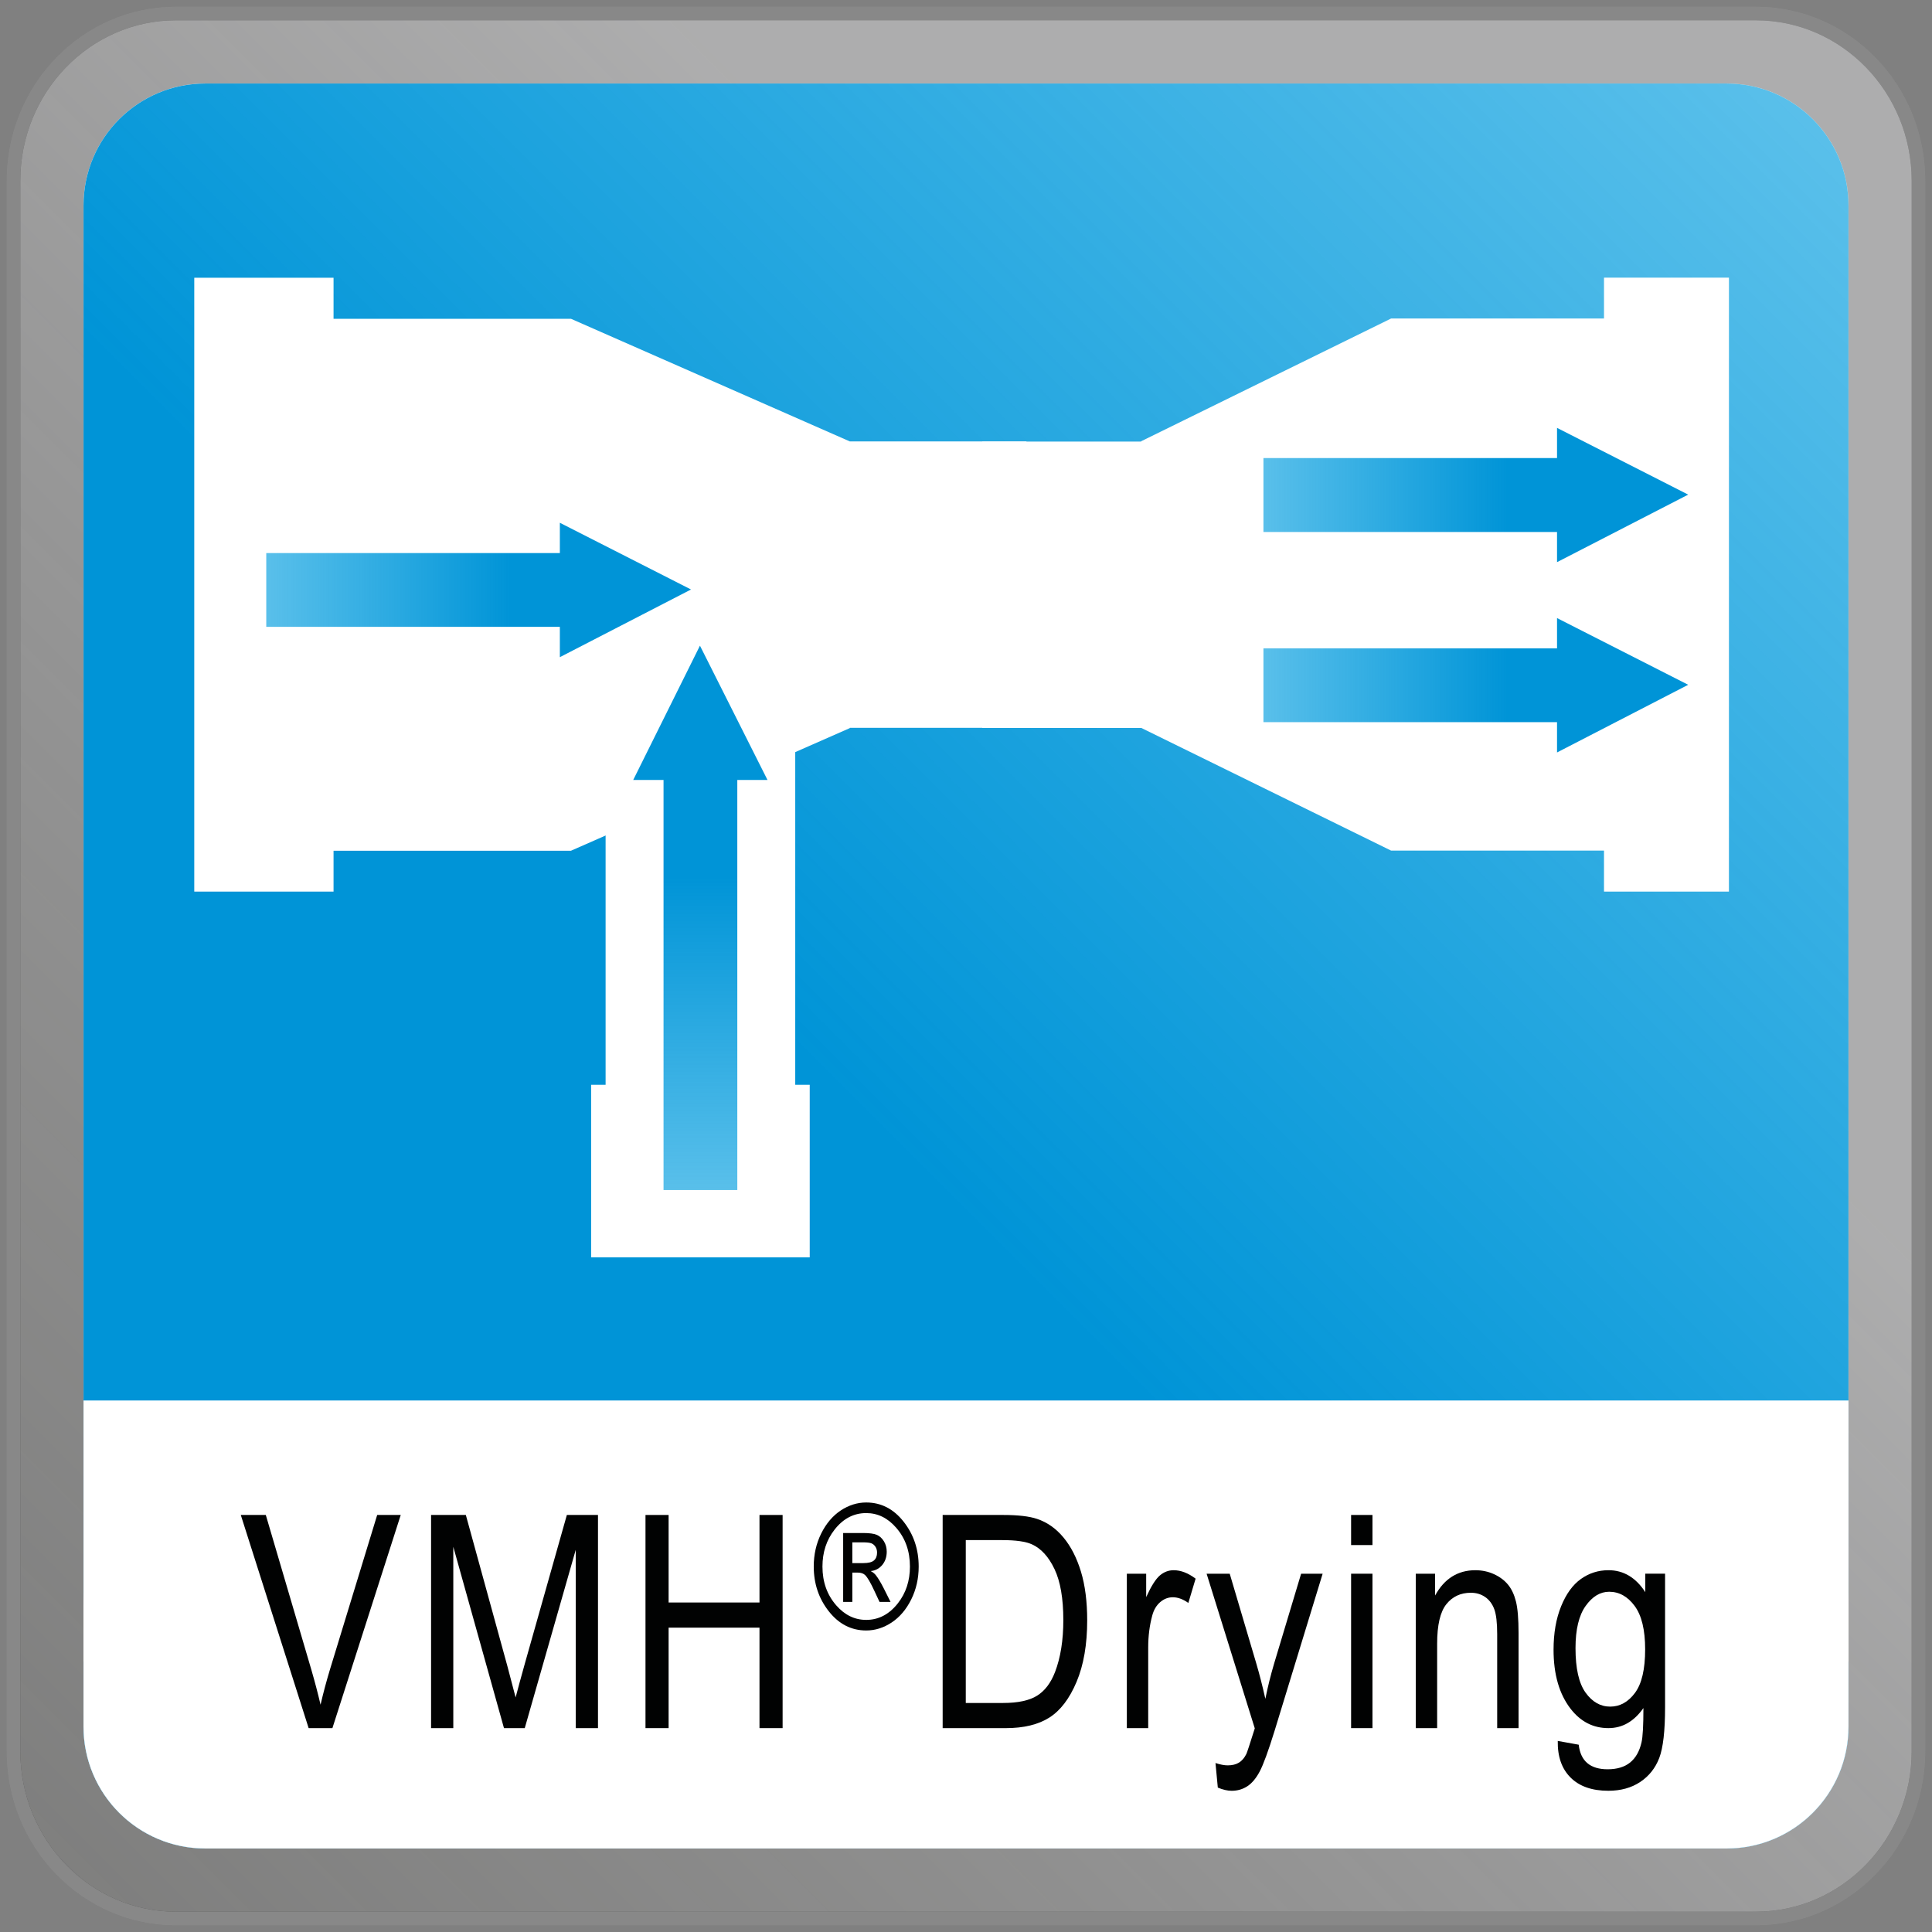
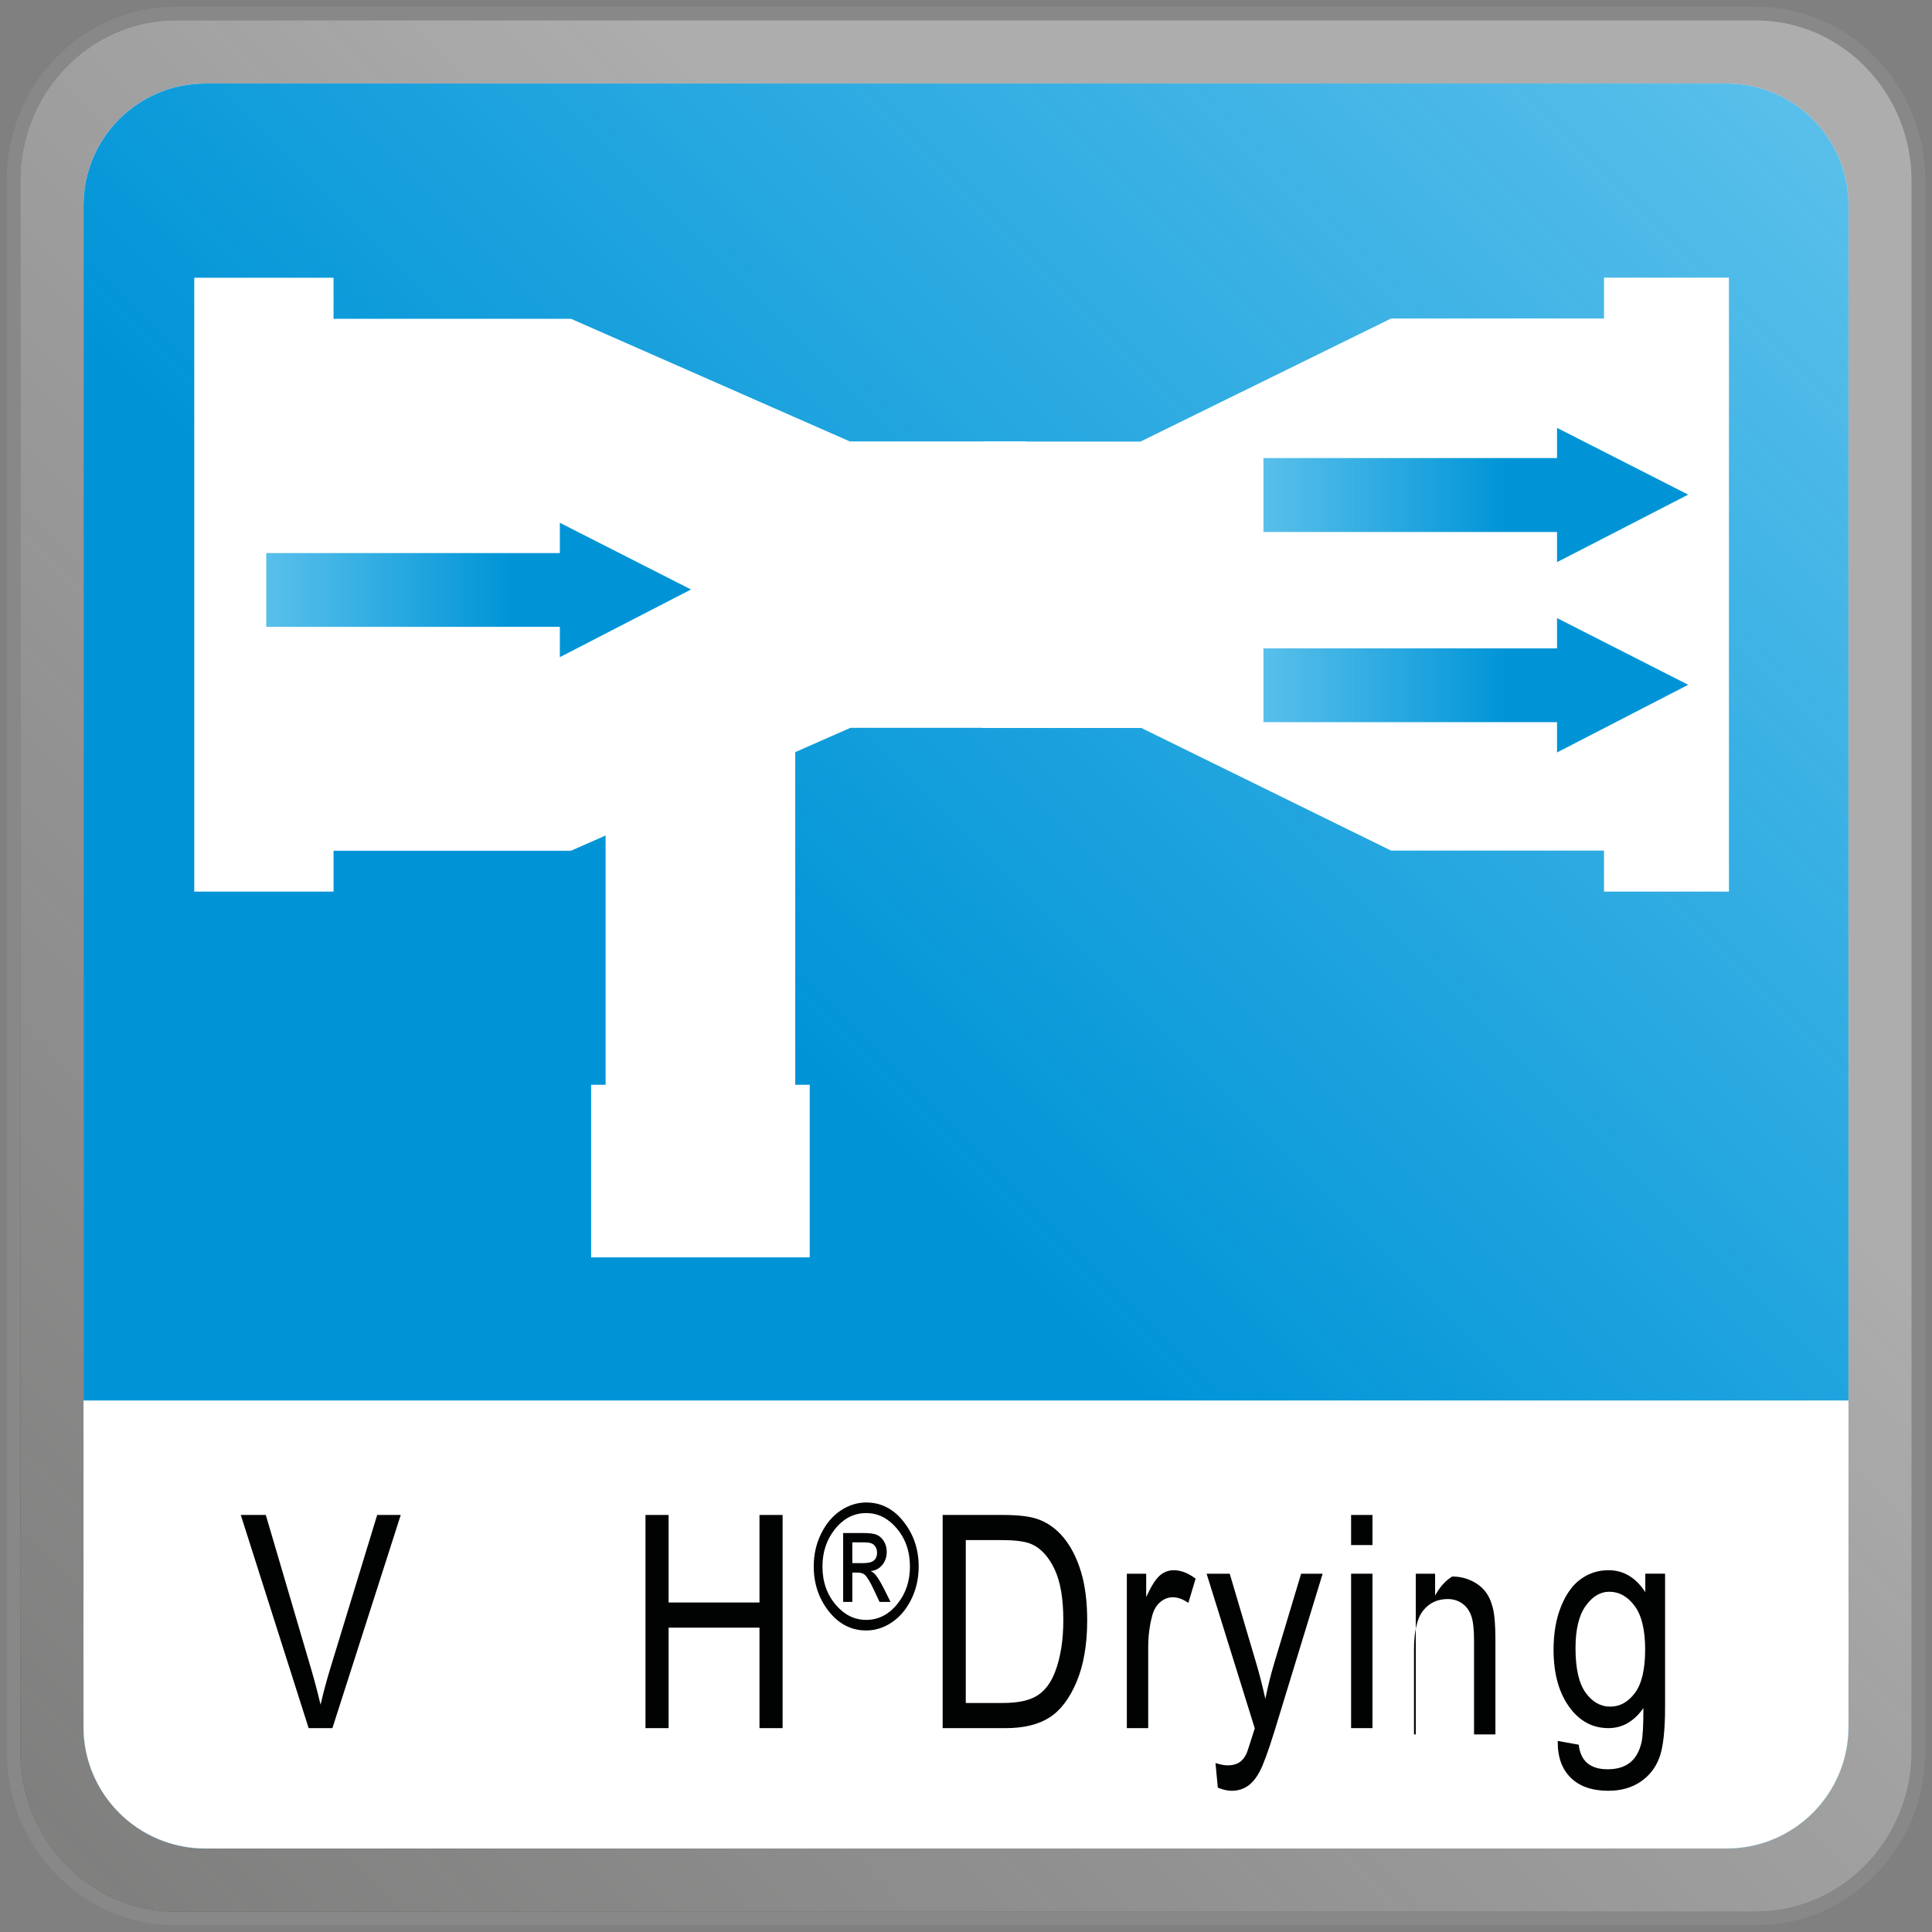
<svg xmlns="http://www.w3.org/2000/svg" version="1.1" x="0px" y="0px" width="142.733px" height="142.732px" viewBox="0 0 142.733 142.732" xml:space="preserve">
  <rect x="0" y="0" width="142.733" height="142.732" fill="#808080" stroke="none" />
  <g id="Ebene_1">
    <g>
      <path fill="#FFFFFF" d="M13,141.732c-6.617,0-12-5.545-12-12.36V13.36C1,6.544,6.383,1,13,1h116.722    c6.623,0,12.011,5.544,12.011,12.36v116.012c0,6.815-5.388,12.36-12.011,12.36H13z M21.24,8.51C14.215,8.51,8.5,14.05,8.5,20.86    v101.021c0,6.81,5.715,12.35,12.74,12.35h100.242c7.025,0,12.74-5.54,12.74-12.35V20.86c0-6.81-5.715-12.351-12.74-12.351H21.24z" />
      <path fill="#888888" d="M129.722,1.5c6.347,0,11.511,5.32,11.511,11.86v116.012c0,6.54-5.164,11.86-11.511,11.86H13    c-6.341,0-11.5-5.32-11.5-11.86V13.36C1.5,6.82,6.659,1.5,13,1.5H129.722 M21.24,134.732h100.242c7.301,0,13.24-5.765,13.24-12.85    V20.86c0-7.086-5.939-12.851-13.24-12.851H21.24C13.939,8.01,8,13.774,8,20.86v101.021C8,128.967,13.939,134.732,21.24,134.732     M129.722,0.5H13C6.09,0.5,0.5,6.26,0.5,13.36v116.012c0,7.11,5.59,12.86,12.5,12.86h116.722c6.91,0,12.511-5.75,12.511-12.86    V13.36C142.233,6.26,136.632,0.5,129.722,0.5L129.722,0.5z M21.24,133.732c-6.76,0-12.24-5.31-12.24-11.85V20.86    C9,14.31,14.48,9.01,21.24,9.01h100.242c6.76,0,12.24,5.3,12.24,11.851v101.021c0,6.54-5.48,11.85-12.24,11.85H21.24    L21.24,133.732z" />
    </g>
    <g>
      <linearGradient id="SVGID_1_" gradientUnits="userSpaceOnUse" x1="137.227" y1="5.504" x2="3.637" y2="139.094">
        <stop offset="0.308" style="stop-color:#888889;stop-opacity:0.685" />
        <stop offset="1" style="stop-color:#292928;stop-opacity:0.6" />
        <stop offset="1" style="stop-color:#353433;stop-opacity:0.8" />
      </linearGradient>
      <path fill="url(#SVGID_1_)" d="M13,141.732c-6.617,0-12-5.545-12-12.36V13.36C1,6.544,6.383,1,13,1h116.722    c6.623,0,12.011,5.544,12.011,12.36v116.012c0,6.815-5.388,12.36-12.011,12.36H13z M21.24,8.51C14.215,8.51,8.5,14.05,8.5,20.86    v101.021c0,6.81,5.715,12.35,12.74,12.35h100.242c7.025,0,12.74-5.54,12.74-12.35V20.86c0-6.81-5.715-12.351-12.74-12.351H21.24z" />
      <path fill="#888888" d="M129.722,1.5c6.347,0,11.511,5.32,11.511,11.86v116.012c0,6.54-5.164,11.86-11.511,11.86H13    c-6.341,0-11.5-5.32-11.5-11.86V13.36C1.5,6.82,6.659,1.5,13,1.5H129.722 M21.24,134.732h100.242c7.301,0,13.24-5.765,13.24-12.85    V20.86c0-7.086-5.939-12.851-13.24-12.851H21.24C13.939,8.01,8,13.774,8,20.86v101.021C8,128.967,13.939,134.732,21.24,134.732     M129.722,0.5H13C6.09,0.5,0.5,6.26,0.5,13.36v116.012c0,7.11,5.59,12.86,12.5,12.86h116.722c6.91,0,12.511-5.75,12.511-12.86    V13.36C142.233,6.26,136.632,0.5,129.722,0.5L129.722,0.5z M21.24,133.732c-6.76,0-12.24-5.31-12.24-11.85V20.86    C9,14.31,14.48,9.01,21.24,9.01h100.242c6.76,0,12.24,5.3,12.24,11.851v101.021c0,6.54-5.48,11.85-12.24,11.85H21.24    L21.24,133.732z" />
    </g>
    <g>
      <path fill="#FFFFFF" d="M6.17,127.563c0,4.971,4.029,9,9,9h112.394c4.971,0,9-4.029,9-9V15.169c0-4.971-4.029-9-9-9H15.17    c-4.971,0-9,4.029-9,9V127.563z" />
    </g>
    <g>
      <linearGradient id="SVGID_2_" gradientUnits="userSpaceOnUse" x1="8.808" y1="133.925" x2="133.927" y2="8.807">
        <stop offset="0.425" style="stop-color:#0094D7" />
        <stop offset="1" style="stop-color:#009DDF;stop-opacity:0.65" />
      </linearGradient>
      <path fill="url(#SVGID_2_)" d="M6.171,127.561c0,4.971,4.029,9,9,9h112.391c4.971,0,9-4.029,9-9V15.171c0-4.971-4.029-9-9-9    H15.171c-4.971,0-9,4.029-9,9V127.561z" />
    </g>
    <g>
      <g>
        <path fill="#FFFFFF" d="M6.169,127.563c0,4.971,4.029,9,9,9h112.394c4.971,0,9-4.029,9-9v-8.93c0-4.971-4.029-9-9-9H15.169     c-4.971,0-9,4.029-9,9V127.563z" />
      </g>
      <rect x="6.17" y="103.466" fill="#FFFFFF" width="130.394" height="19.289" />
    </g>
  </g>
  <g id="Beschriftung">
    <g>
      <path fill="#010202" d="M22.802,127.671l-5.013-15.748h1.848l3.367,11.44c0.258,0.888,0.484,1.748,0.678,2.578    c0.201-0.866,0.43-1.726,0.688-2.578l3.496-11.44h1.74l-5.048,15.748H22.802z" />
-       <path fill="#010202" d="M31.847,127.671v-15.748h2.568l3.065,11.15l0.613,2.331c0.15-0.58,0.38-1.421,0.688-2.524l3.097-10.957    h2.3v15.748h-1.644V114.5l-3.766,13.171h-1.535l-3.744-13.397v13.397H31.847z" />
      <path fill="#010202" d="M47.688,127.671v-15.748h1.708v6.467h6.714v-6.467h1.708v15.748H56.11v-7.423h-6.714v7.423H47.688z" />
      <path fill="#010202" d="M63.994,111.001c1.098,0,2.019,0.472,2.762,1.416c0.743,0.944,1.115,2.049,1.115,3.315    c0,0.881-0.184,1.692-0.551,2.432c-0.367,0.739-0.849,1.307-1.443,1.701c-0.595,0.395-1.222,0.592-1.882,0.592    c-1.098,0-2.019-0.471-2.762-1.413c-0.743-0.942-1.115-2.046-1.115-3.312c0-0.886,0.184-1.698,0.551-2.438    c0.367-0.739,0.849-1.307,1.443-1.702C62.707,111.199,63.334,111.001,63.994,111.001z M63.994,111.784    c-0.923,0-1.704,0.41-2.342,1.229c-0.593,0.76-0.89,1.667-0.89,2.72c0,1.132,0.338,2.087,1.015,2.864    c0.626,0.719,1.365,1.078,2.217,1.078c0.918,0,1.699-0.41,2.342-1.229c0.593-0.756,0.889-1.661,0.889-2.714    c0-1.132-0.338-2.087-1.015-2.864C65.584,112.146,64.846,111.784,63.994,111.784z M62.291,118.348v-5.092h1.44    c0.493,0,0.843,0.046,1.052,0.138c0.208,0.092,0.382,0.25,0.52,0.476s0.207,0.48,0.207,0.764c0,0.393-0.111,0.721-0.333,0.986    s-0.506,0.415-0.853,0.448c0.154,0.08,0.278,0.177,0.37,0.29c0.175,0.219,0.375,0.55,0.6,0.993l0.499,0.997h-0.814l-0.375-0.802    c-0.284-0.614-0.512-1.005-0.683-1.175c-0.129-0.127-0.313-0.19-0.551-0.19h-0.401v2.167H62.291z M62.967,115.479h0.82    c0.368,0,0.627-0.065,0.78-0.197c0.152-0.131,0.229-0.325,0.229-0.579c0-0.163-0.039-0.305-0.116-0.426s-0.176-0.207-0.297-0.257    c-0.121-0.05-0.338-0.075-0.651-0.075h-0.764V115.479z" />
      <path fill="#010202" d="M69.642,127.671v-15.748H74.1c1.103,0,1.94,0.097,2.514,0.29c0.752,0.251,1.403,0.709,1.955,1.375    c0.551,0.666,0.981,1.506,1.289,2.519c0.308,1.014,0.462,2.215,0.462,3.604c0,1.783-0.262,3.296-0.784,4.539    c-0.523,1.243-1.194,2.124-2.014,2.643c-0.82,0.52-1.893,0.779-3.217,0.779H69.642z M71.35,125.813h2.75    c1.11,0,1.951-0.181,2.524-0.542c0.573-0.361,1.013-0.943,1.321-1.746c0.408-1.067,0.612-2.345,0.612-3.835    c0-1.597-0.217-2.852-0.65-3.765c-0.434-0.913-0.99-1.523-1.67-1.832c-0.458-0.208-1.186-0.312-2.181-0.312H71.35V125.813z" />
      <path fill="#010202" d="M83.249,127.671v-11.408h1.429v1.729c0.365-0.802,0.7-1.333,1.004-1.595    c0.304-0.261,0.646-0.392,1.026-0.392c0.53,0,1.07,0.208,1.622,0.623l-0.537,1.794c-0.394-0.279-0.777-0.419-1.149-0.419    c-0.337,0-0.645,0.118-0.924,0.354s-0.477,0.566-0.591,0.988c-0.201,0.738-0.301,1.522-0.301,2.353v5.973H83.249z" />
      <path fill="#010202" d="M89.97,132.065l-0.172-1.815c0.351,0.114,0.652,0.172,0.903,0.172c0.336,0,0.614-0.068,0.833-0.204    c0.219-0.136,0.4-0.348,0.543-0.634c0.05-0.1,0.258-0.732,0.624-1.895l-3.559-11.425h1.708l1.955,6.603    c0.243,0.823,0.469,1.704,0.677,2.641c0.179-0.888,0.394-1.754,0.645-2.599l1.998-6.646h1.59l-3.549,11.602    c-0.466,1.504-0.834,2.508-1.103,3.013s-0.574,0.868-0.915,1.09c-0.341,0.222-0.726,0.333-1.157,0.333    C90.69,132.301,90.35,132.222,89.97,132.065z" />
      <path fill="#010202" d="M99.817,114.147v-2.224h1.579v2.224H99.817z M99.817,127.671v-11.408h1.579v11.408H99.817z" />
-       <path fill="#010202" d="M104.594,127.671v-11.408h1.429v1.611c0.343-0.626,0.763-1.095,1.26-1.404    c0.497-0.31,1.066-0.465,1.71-0.465c0.5,0,0.963,0.099,1.389,0.295c0.425,0.197,0.769,0.455,1.03,0.773    c0.261,0.319,0.456,0.732,0.584,1.241c0.128,0.509,0.193,1.289,0.193,2.342v7.015h-1.579v-6.947c0-0.839-0.072-1.452-0.215-1.839    c-0.144-0.387-0.367-0.687-0.671-0.898c-0.305-0.211-0.657-0.317-1.058-0.317c-0.759,0-1.364,0.283-1.815,0.85    s-0.677,1.538-0.677,2.914v6.237H104.594z" />
+       <path fill="#010202" d="M104.594,127.671v-11.408h1.429v1.611c0.343-0.626,0.763-1.095,1.26-1.404    c0.5,0,0.963,0.099,1.389,0.295c0.425,0.197,0.769,0.455,1.03,0.773    c0.261,0.319,0.456,0.732,0.584,1.241c0.128,0.509,0.193,1.289,0.193,2.342v7.015h-1.579v-6.947c0-0.839-0.072-1.452-0.215-1.839    c-0.144-0.387-0.367-0.687-0.671-0.898c-0.305-0.211-0.657-0.317-1.058-0.317c-0.759,0-1.364,0.283-1.815,0.85    s-0.677,1.538-0.677,2.914v6.237H104.594z" />
      <path fill="#010202" d="M115.085,128.617l1.547,0.279c0.071,0.612,0.286,1.068,0.645,1.367c0.358,0.299,0.855,0.448,1.493,0.448    c0.694,0,1.248-0.167,1.66-0.5c0.412-0.333,0.693-0.829,0.843-1.488c0.093-0.401,0.14-1.246,0.14-2.535    c-0.344,0.491-0.73,0.86-1.16,1.109s-0.906,0.374-1.429,0.374c-1.117,0-2.045-0.473-2.782-1.418    c-0.845-1.088-1.268-2.546-1.268-4.372c0-1.225,0.186-2.295,0.559-3.212c0.372-0.917,0.861-1.59,1.466-2.02    c0.605-0.43,1.284-0.645,2.036-0.645c0.551,0,1.054,0.135,1.509,0.405c0.455,0.271,0.857,0.676,1.208,1.217v-1.364h1.461v9.861    c0,1.754-0.144,3.006-0.43,3.754c-0.287,0.748-0.756,1.339-1.407,1.772c-0.652,0.433-1.436,0.65-2.353,0.65    c-1.21,0-2.142-0.326-2.793-0.978C115.379,130.672,115.064,129.77,115.085,128.617z M116.396,121.763    c0,1.5,0.248,2.595,0.743,3.285c0.495,0.689,1.102,1.034,1.819,1.034s1.328-0.337,1.83-1.012c0.502-0.675,0.753-1.749,0.753-3.22    c0-1.436-0.258-2.504-0.775-3.204c-0.517-0.7-1.145-1.05-1.884-1.05c-0.661,0-1.24,0.35-1.739,1.05    C116.645,119.345,116.396,120.385,116.396,121.763z" />
    </g>
  </g>
  <g id="VMH">
    <polygon fill="#FFFFFF" points="75.832,32.611 75.832,53.771 62.781,53.771 62.781,53.792 42.181,62.852 24.642,62.852    24.642,65.872 14.352,65.872 14.352,20.521 24.642,20.521 24.642,23.551 42.181,23.551 62.781,32.611  " />
    <polygon fill="#FFFFFF" points="127.731,20.511 127.731,65.872 118.501,65.872 118.501,62.841 102.771,62.841 84.321,53.781    72.571,53.781 72.571,32.622 84.301,32.622 84.301,32.602 102.771,23.531 118.501,23.531 118.501,20.511  " />
    <polygon fill="#FFFFFF" points="59.821,80.142 59.821,92.892 43.671,92.892 43.671,80.142 44.741,80.142 44.741,53.771    58.751,53.771 58.751,80.142  " />
    <linearGradient id="SVGID_3_" gradientUnits="userSpaceOnUse" x1="51.741" y1="47.701" x2="51.741" y2="87.921">
      <stop offset="0.425" style="stop-color:#0094D7" />
      <stop offset="1" style="stop-color:#009DDF;stop-opacity:0.65" />
    </linearGradient>
-     <polygon fill="url(#SVGID_3_)" points="56.701,57.622 54.471,57.622 54.471,87.921 49.021,87.921 49.021,57.622 46.781,57.622    51.711,47.701  " />
    <linearGradient id="SVGID_4_" gradientUnits="userSpaceOnUse" x1="51.051" y1="43.586" x2="19.671" y2="43.586">
      <stop offset="0.425" style="stop-color:#0094D7" />
      <stop offset="1" style="stop-color:#009DDF;stop-opacity:0.65" />
    </linearGradient>
    <polygon fill="url(#SVGID_4_)" points="41.361,48.551 41.361,46.312 19.671,46.312 19.671,40.861 41.361,40.861 41.361,38.622    51.051,43.551  " />
    <linearGradient id="SVGID_5_" gradientUnits="userSpaceOnUse" x1="124.721" y1="36.571" x2="93.341" y2="36.571">
      <stop offset="0.425" style="stop-color:#0094D7" />
      <stop offset="1" style="stop-color:#009DDF;stop-opacity:0.65" />
    </linearGradient>
    <polygon fill="url(#SVGID_5_)" points="115.031,41.531 115.031,39.301 93.341,39.301 93.341,33.841 115.031,33.841 115.031,31.611    124.721,36.542  " />
    <linearGradient id="SVGID_6_" gradientUnits="userSpaceOnUse" x1="124.721" y1="50.627" x2="93.341" y2="50.627">
      <stop offset="0.425" style="stop-color:#0094D7" />
      <stop offset="1" style="stop-color:#009DDF;stop-opacity:0.65" />
    </linearGradient>
    <polygon fill="url(#SVGID_6_)" points="115.031,55.591 115.031,53.352 93.341,53.352 93.341,47.901 115.031,47.901 115.031,45.662    124.721,50.591  " />
  </g>
  <g id="Ebene_2" display="none">
</g>
</svg>